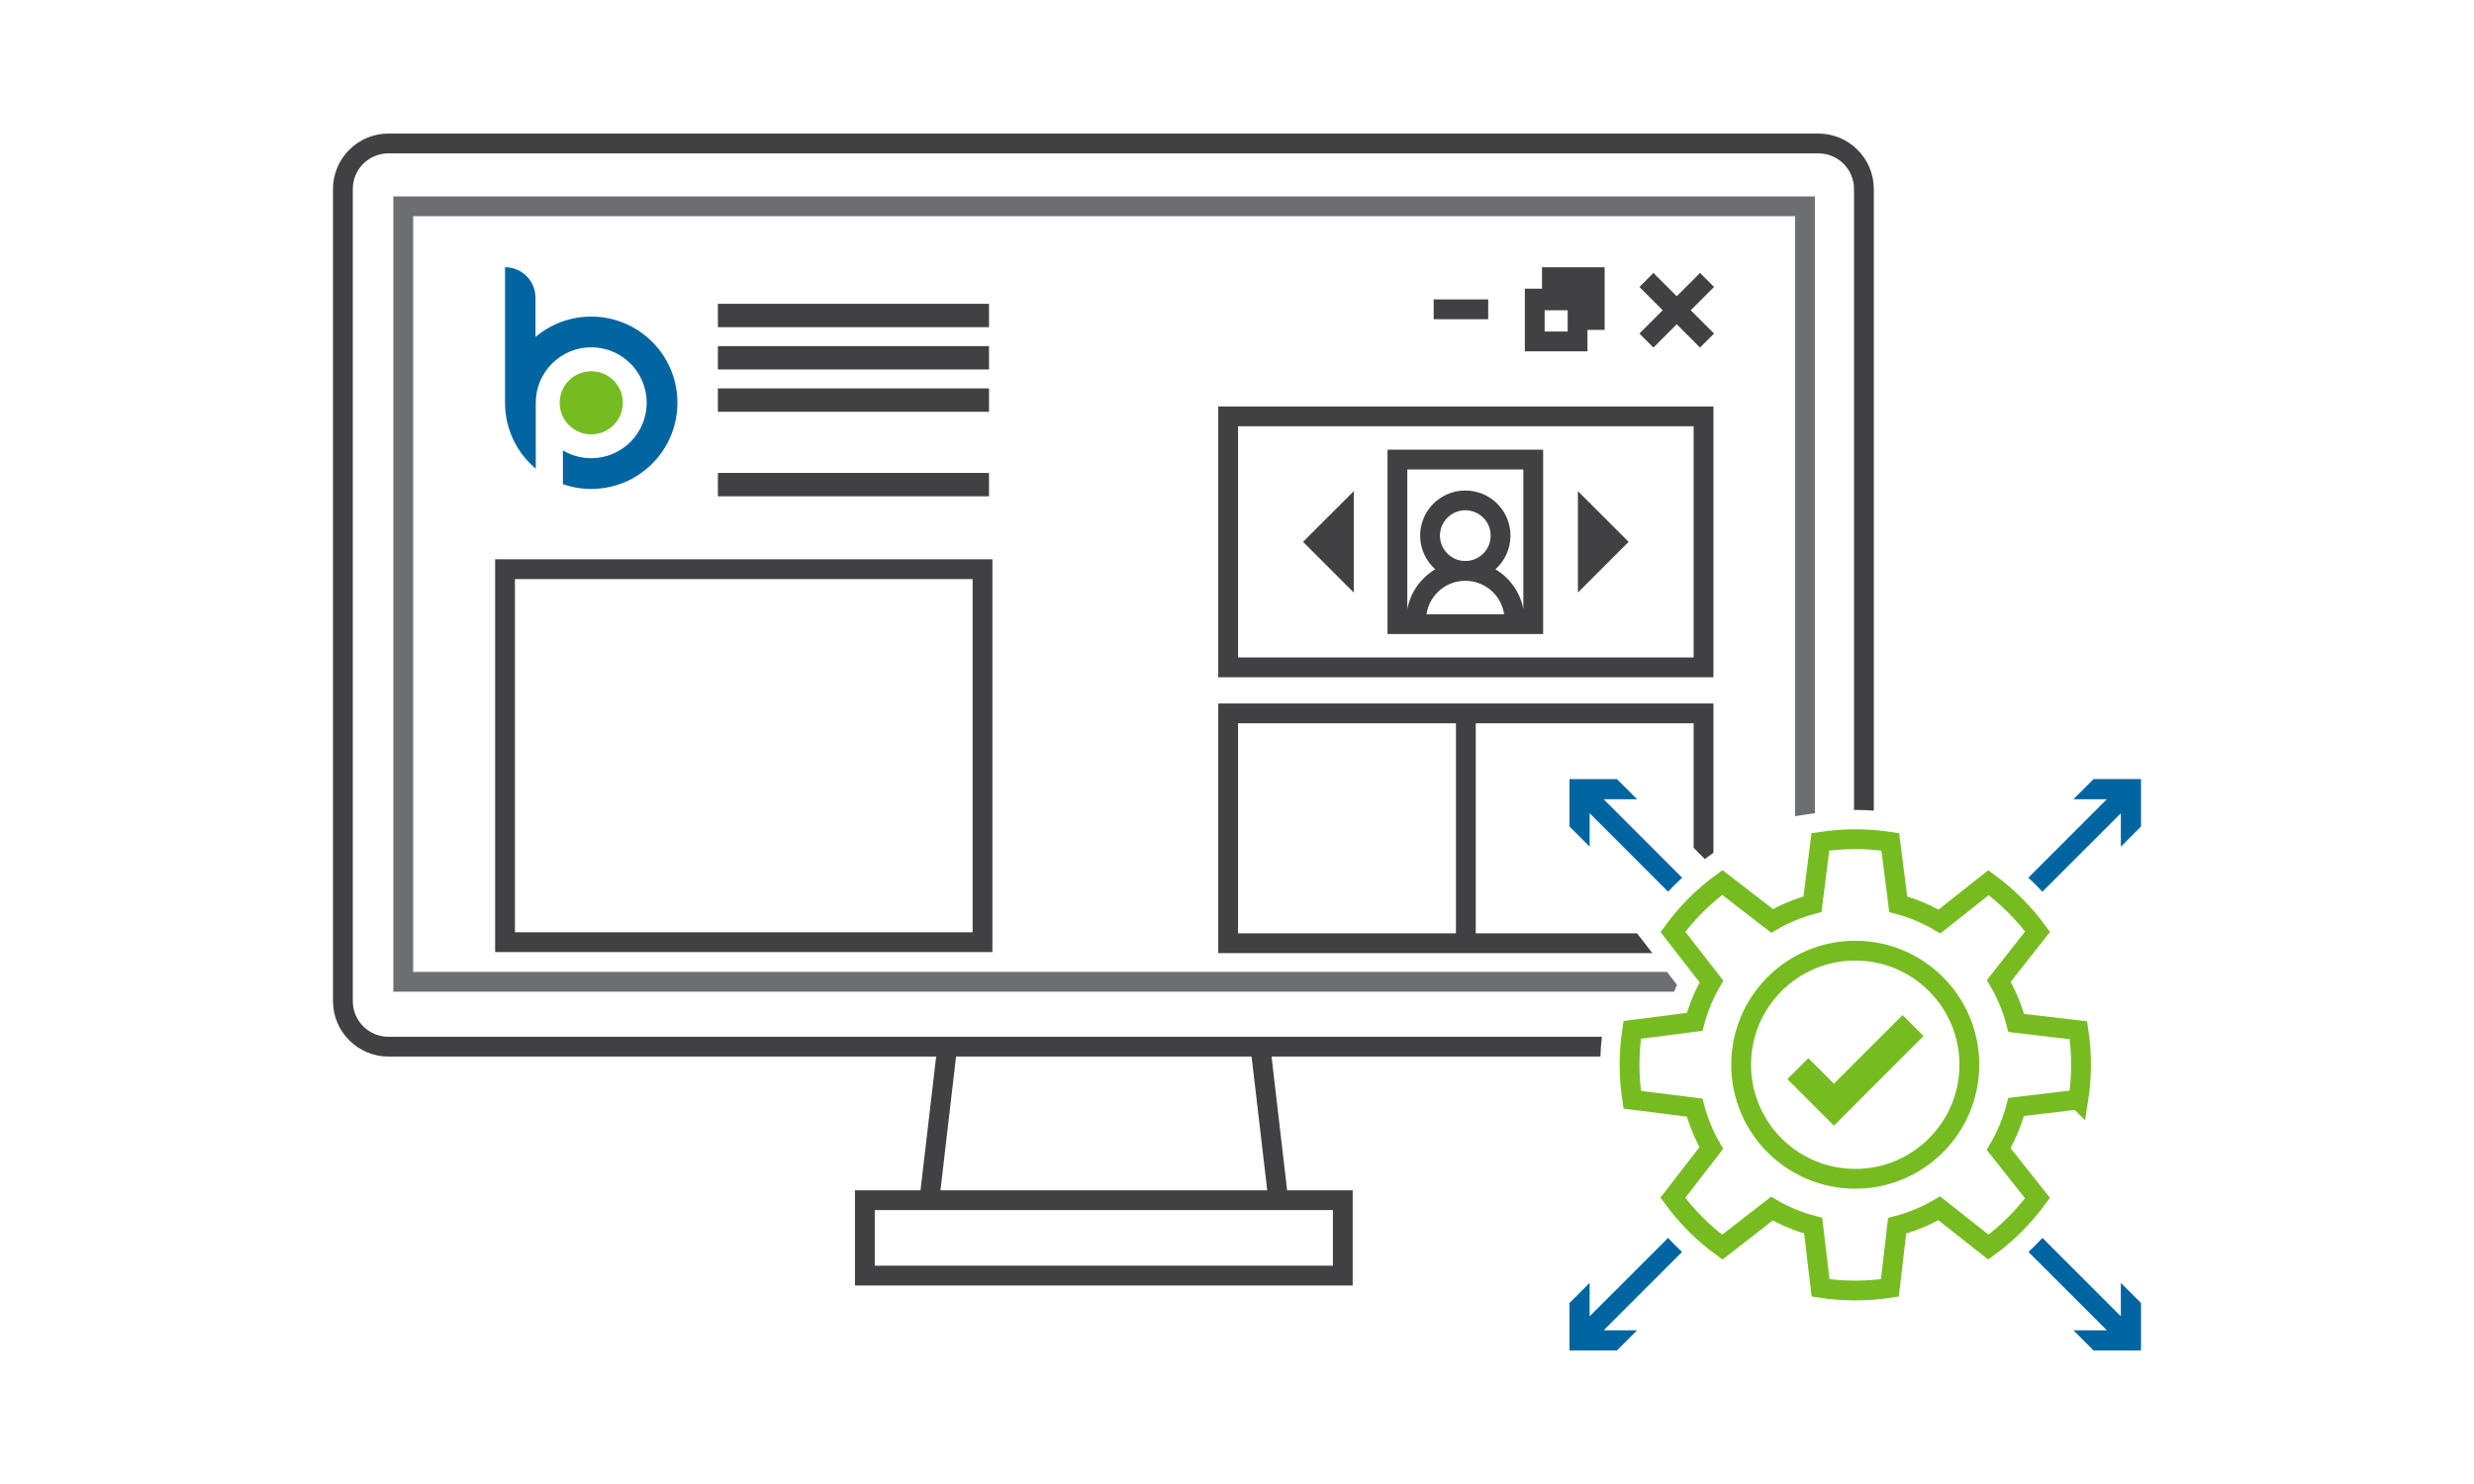
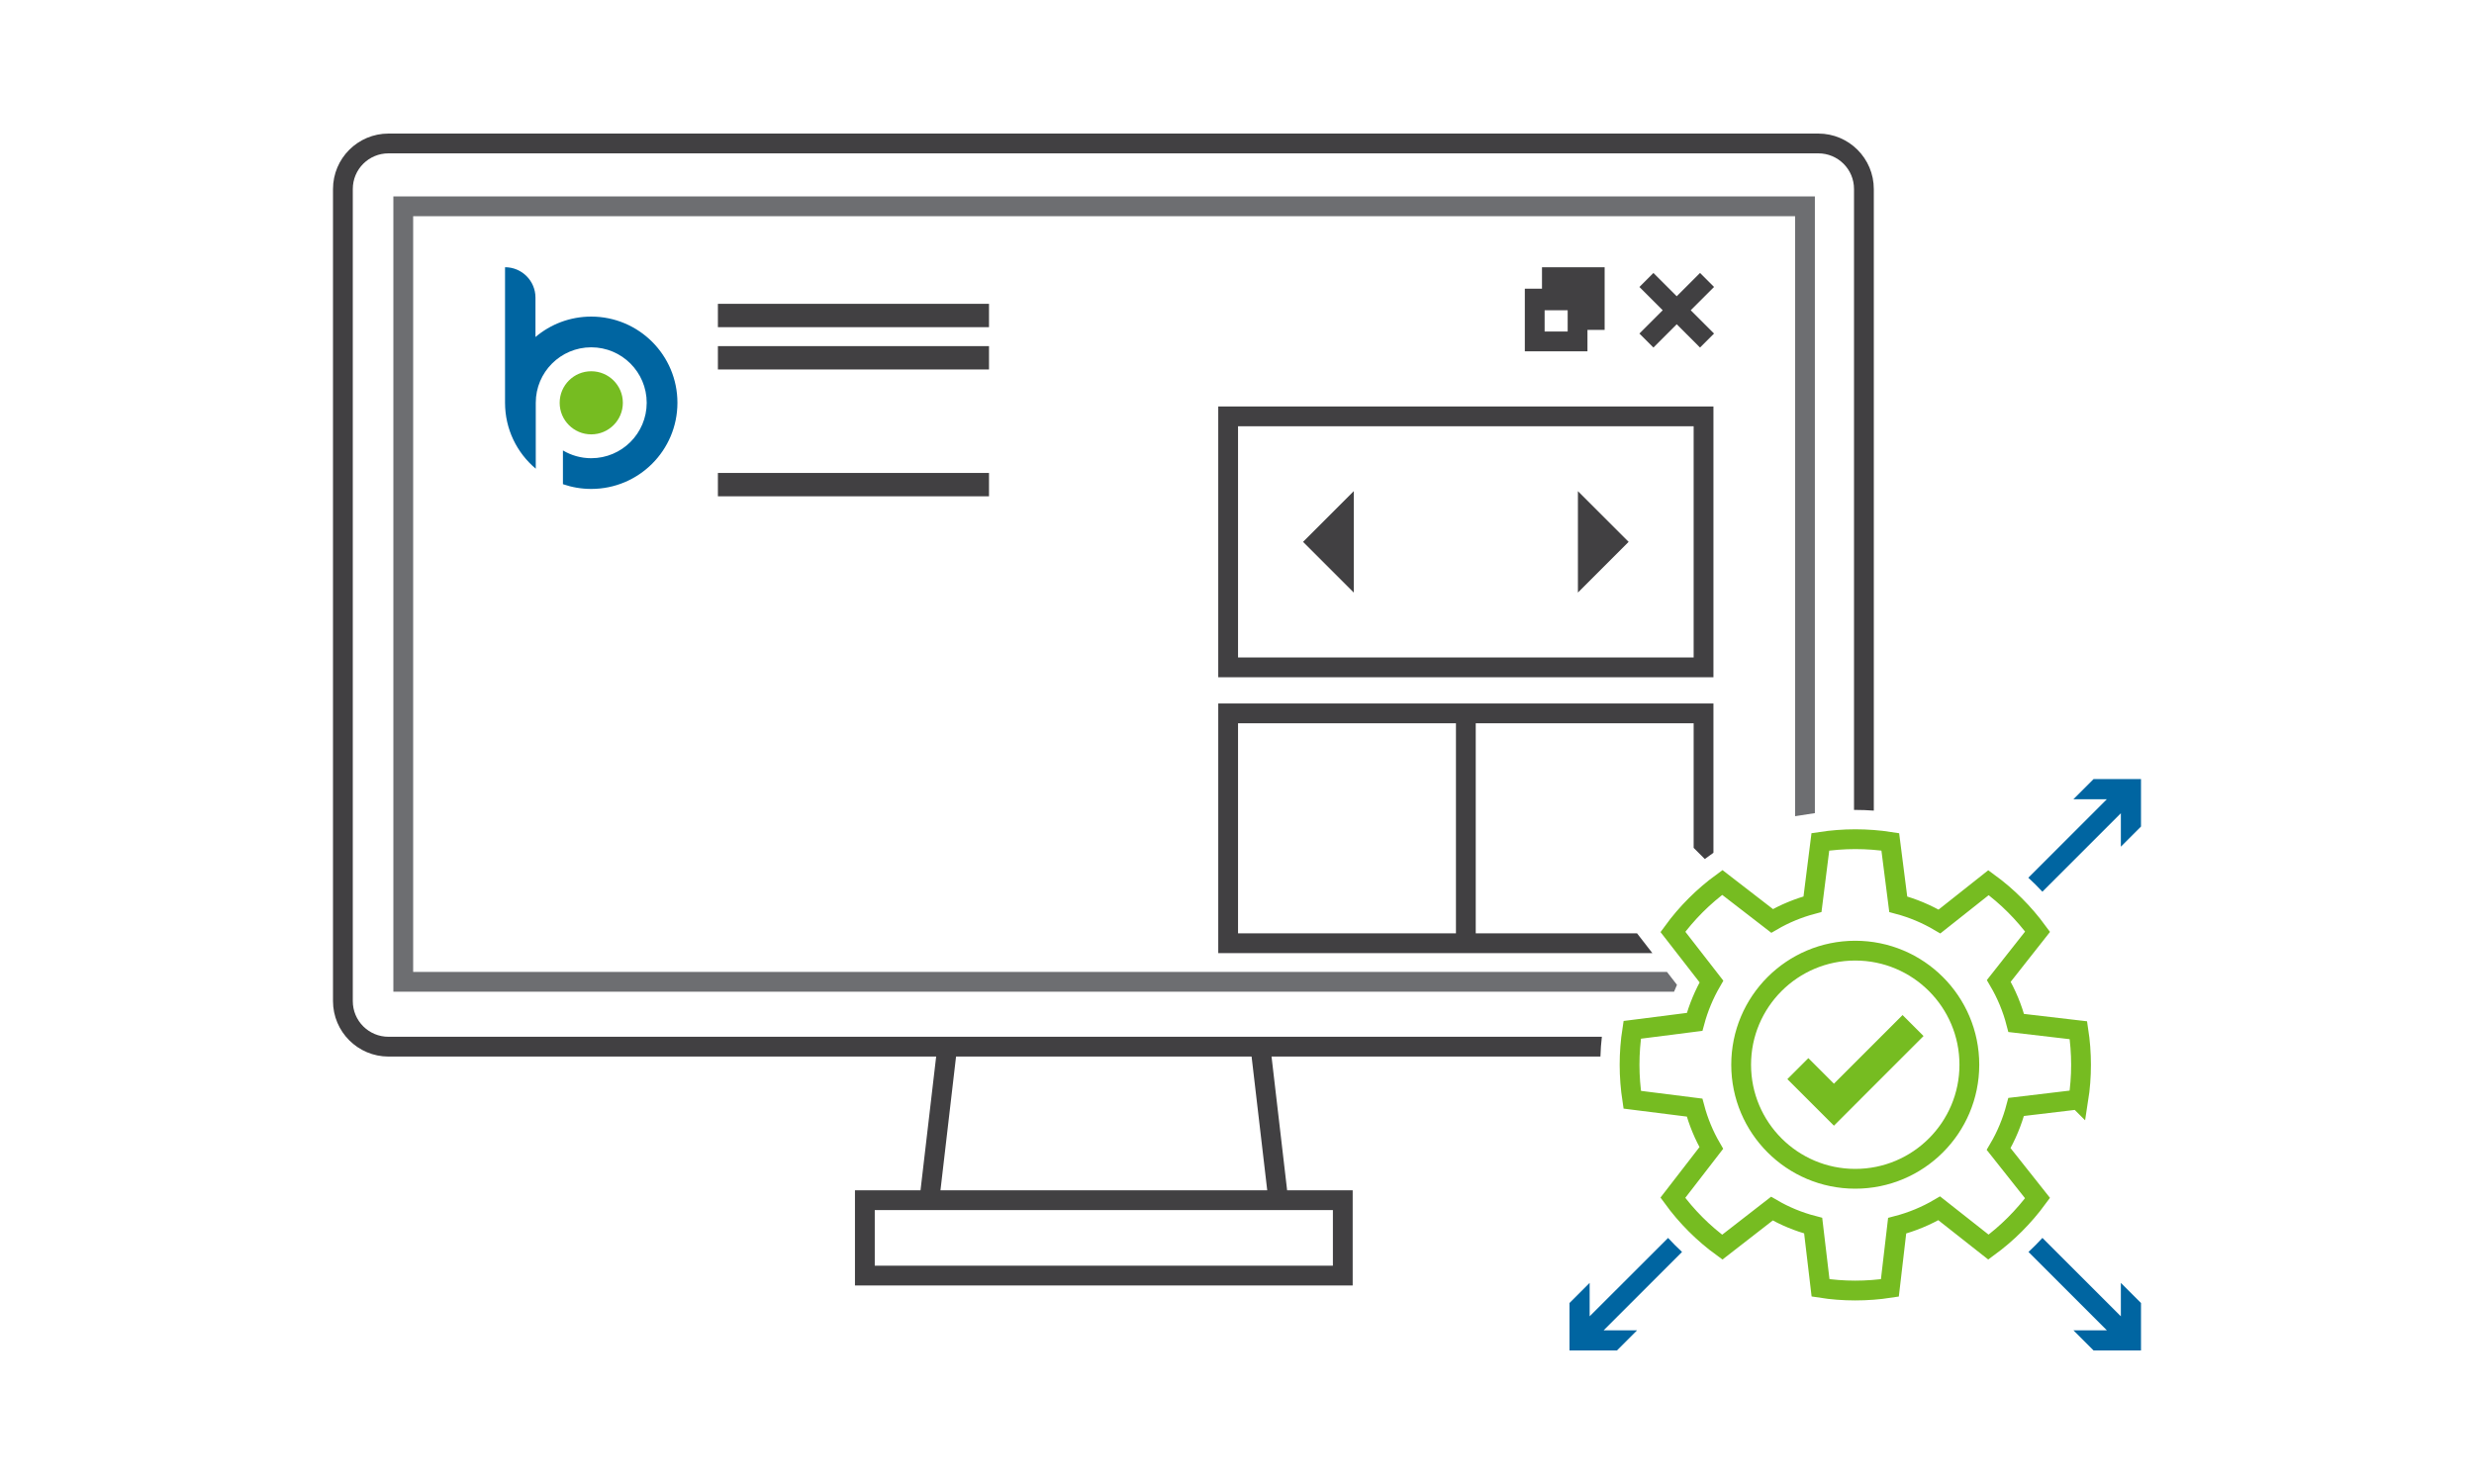
<svg xmlns="http://www.w3.org/2000/svg" id="Layer_1" data-name="Layer 1" viewBox="0 0 500 300">
  <defs>
    <style> .cls-1 { stroke-miterlimit: 10; stroke-width: 4px; } .cls-1, .cls-2, .cls-3 { fill: none; stroke: #76bc21; } .cls-4 { fill: #6d6e71; } .cls-5 { fill: #0065a1; } .cls-2 { stroke-width: 6px; } .cls-2, .cls-3 { stroke-miterlimit: 10; } .cls-3 { stroke-width: 4px; } .cls-6 { fill: #76bc21; } .cls-7 { fill: #414042; } </style>
  </defs>
  <g id="Layer_1-2" data-name="Layer 1">
    <path class="cls-7" d="M367.48,27H78.52c-6.2,0-11.22,5.02-11.22,11.22V202.37c0,6.2,5.02,11.22,11.22,11.22h110.68l-3.16,27.03h-13.25v19.24h100.59v-19.24h-13.25l-3.15-27.03h66.47c.04-1.35,.13-2.68,.29-4H78.52c-2,0-3.79-.8-5.11-2.11-1.31-1.31-2.11-3.11-2.11-5.11V38.22c0-2,.8-3.8,2.11-5.11,1.32-1.31,3.11-2.11,5.11-2.11H367.48c2,0,3.79,.8,5.11,2.11,1.31,1.31,2.11,3.11,2.11,5.11v125.51h.25c1.26,0,2.51,.05,3.75,.14V38.22c0-6.2-5.02-11.22-11.22-11.22Zm-98.1,217.62v11.24h-92.59v-11.24h92.59Zm-76.16-31.03h59.73l3.16,27.03h-66.04l3.15-27.03Z" />
    <g>
      <path class="cls-5" d="M136.91,81.42c0,9.62-7.8,17.42-17.42,17.42-2,0-3.93-.34-5.72-.96v-6.82c1.67,.99,3.63,1.57,5.72,1.57,6.19,0,11.21-5.02,11.21-11.21s-5.02-11.21-11.21-11.21-11.21,5.02-11.21,11.21v13.33c-3.8-3.19-6.21-7.98-6.21-13.33v-27.4c3.4,0,6.15,2.75,6.15,6.15v7.96c3.04-2.58,6.97-4.13,11.27-4.13,9.62,0,17.42,7.8,17.42,17.42Z" />
      <path class="cls-6" d="M119.49,87.81c3.53,0,6.39-2.86,6.39-6.38s-2.86-6.38-6.39-6.38-6.38,2.86-6.38,6.38,2.86,6.38,6.38,6.38Z" />
    </g>
    <g>
-       <path class="cls-7" d="M246.21,82.17v54.74h100.08v-54.74h-100.08Zm96.08,50.74h-92.08v-46.74h92.08v46.74Z" />
-       <path class="cls-7" d="M100.07,113.07v79.39h100.5V113.07s-100.5,0-100.5,0Zm96.5,75.39H104.07V117.07h92.5v71.39Z" />
+       <path class="cls-7" d="M246.21,82.17v54.74h100.08v-54.74h-100.08Zm96.08,50.74h-92.08v-46.74h92.08v46.74" />
      <path class="cls-7" d="M246.21,142.21v50.47h87.74l-3.1-4h-32.6v-42.47h44.04v25.19l2.26,2.26s.03-.03,.05-.04l1.69-1.23v-30.18h-100.08Zm48.04,46.47h-44.04v-42.47h44.04v42.47Z" />
      <polygon class="cls-7" points="273.6 119.79 273.6 99.29 263.35 109.54 273.6 119.79" />
      <polygon class="cls-7" points="318.9 119.79 329.15 109.54 318.9 99.29 318.9 119.79" />
-       <path class="cls-7" d="M280.42,90.9v37.28h31.45v-37.28h-31.45Zm7.88,33.28c.25-1.72,1.05-3.26,2.23-4.44,1.44-1.44,3.41-2.33,5.61-2.33s4.18,.89,5.62,2.33c1.18,1.18,1.97,2.72,2.23,4.44h-15.69Zm2.71-15.9c.01-1.42,.58-2.69,1.51-3.62,.93-.93,2.2-1.5,3.62-1.51,1.43,.01,2.7,.58,3.63,1.51,.93,.93,1.5,2.2,1.5,3.62s-.57,2.7-1.5,3.63-2.2,1.5-3.63,1.5-2.69-.57-3.62-1.5c-.93-.93-1.5-2.2-1.51-3.63Zm16.86,14.86c-.64-3.43-2.75-6.33-5.65-8.05,1.87-1.67,3.05-4.1,3.05-6.81,0-5.04-4.08-9.12-9.13-9.12s-9.12,4.08-9.13,9.12c.01,2.71,1.19,5.14,3.06,6.81-2.9,1.72-5.01,4.62-5.65,8.05v-28.24h23.45v28.24Z" />
      <rect class="cls-7" x="145.09" y="61.42" width="54.79" height="4.72" />
      <rect class="cls-7" x="145.09" y="69.97" width="54.79" height="4.72" />
-       <rect class="cls-7" x="145.09" y="78.52" width="54.79" height="4.72" />
      <rect class="cls-7" x="145.09" y="95.61" width="54.79" height="4.72" />
    </g>
    <path class="cls-4" d="M83.5,43.7V196.48h253.4l2.02,2.61c-.21,.46-.4,.92-.59,1.39H79.5V39.7H366.79v124.68l-4,.62V43.7H83.5Z" />
    <g>
      <polygon class="cls-7" points="346.41 58.01 343.58 55.18 338.87 59.89 334.16 55.18 331.33 58.01 336.04 62.72 331.33 67.43 334.16 70.26 338.87 65.55 343.58 70.26 346.41 67.43 341.7 62.72 346.41 58.01" />
-       <rect class="cls-7" x="289.75" y="60.53" width="11.02" height="4" />
      <path class="cls-7" d="M311.64,54.03v4.33h-3.47v12.66h12.66v-4.33h3.47v-12.66h-12.66Zm5.19,12.99h-4.66v-4.3h4.66v4.3Z" />
    </g>
    <g>
      <g>
        <path class="cls-5" d="M339.94,253.09l-15.84,15.84h6.76l-4.07,4.07h-9.59v-9.59l4.07-4.07v6.76l15.85-15.84c.9,.97,1.84,1.91,2.82,2.83Z" />
-         <path class="cls-5" d="M324.1,161.57l15.86,15.87c-.98,.9-1.92,1.84-2.83,2.82l-15.86-15.86v6.76l-4.07-4.07v-9.59h9.59l4.07,4.07h-6.76Z" />
        <path class="cls-5" d="M432.7,157.5v9.59l-4.07,4.07v-6.76l-15.86,15.86c-.91-.98-1.85-1.92-2.84-2.82l15.87-15.87h-6.76l4.07-4.07h9.59Z" />
        <path class="cls-5" d="M428.63,259.34l4.07,4.07v9.59h-9.59l-4.07-4.07h6.76l-15.84-15.84c.98-.91,1.92-1.86,2.82-2.84l15.85,15.85v-6.76h0Z" />
      </g>
      <g>
        <polyline class="cls-2" points="363.35 216.03 370.64 223.32 386.63 207.32" />
        <path class="cls-3" d="M420.04,222.28c.36-2.29,.54-4.63,.54-7.01s-.18-4.72-.53-7l-12.57-1.47c-.78-3.02-1.98-5.87-3.52-8.5l7.84-9.95c-2.78-3.79-6.12-7.14-9.92-9.91l-9.91,7.85c-2.58-1.52-5.37-2.7-8.33-3.49l-1.61-12.61c-2.31-.36-4.67-.54-7.07-.54s-4.76,.19-7.06,.54l-1.59,12.6c-2.89,.77-5.64,1.91-8.16,3.38l-10.06-7.77c-3.83,2.79-7.2,6.16-9.99,9.99l7.79,10.03c-1.47,2.54-2.62,5.27-3.4,8.16l-12.61,1.61c-.36,2.31-.54,4.67-.54,7.07s.19,4.75,.54,7.06l12.6,1.59c.77,2.89,1.91,5.63,3.38,8.16l-7.77,10.06c2.79,3.83,6.16,7.2,9.99,9.99l10.03-7.79c2.58,1.51,5.38,2.67,8.34,3.44l1.49,12.58c2.29,.36,4.63,.54,7.01,.54s4.72-.18,7-.53l1.47-12.57c3.02-.79,5.88-1.98,8.5-3.52l9.95,7.84c3.79-2.77,7.14-6.12,9.92-9.91l-7.86-9.92c1.55-2.63,2.74-5.48,3.54-8.5l12.57-1.5Z" />
        <circle class="cls-1" cx="374.95" cy="215.24" r="23.06" />
      </g>
    </g>
  </g>
</svg>